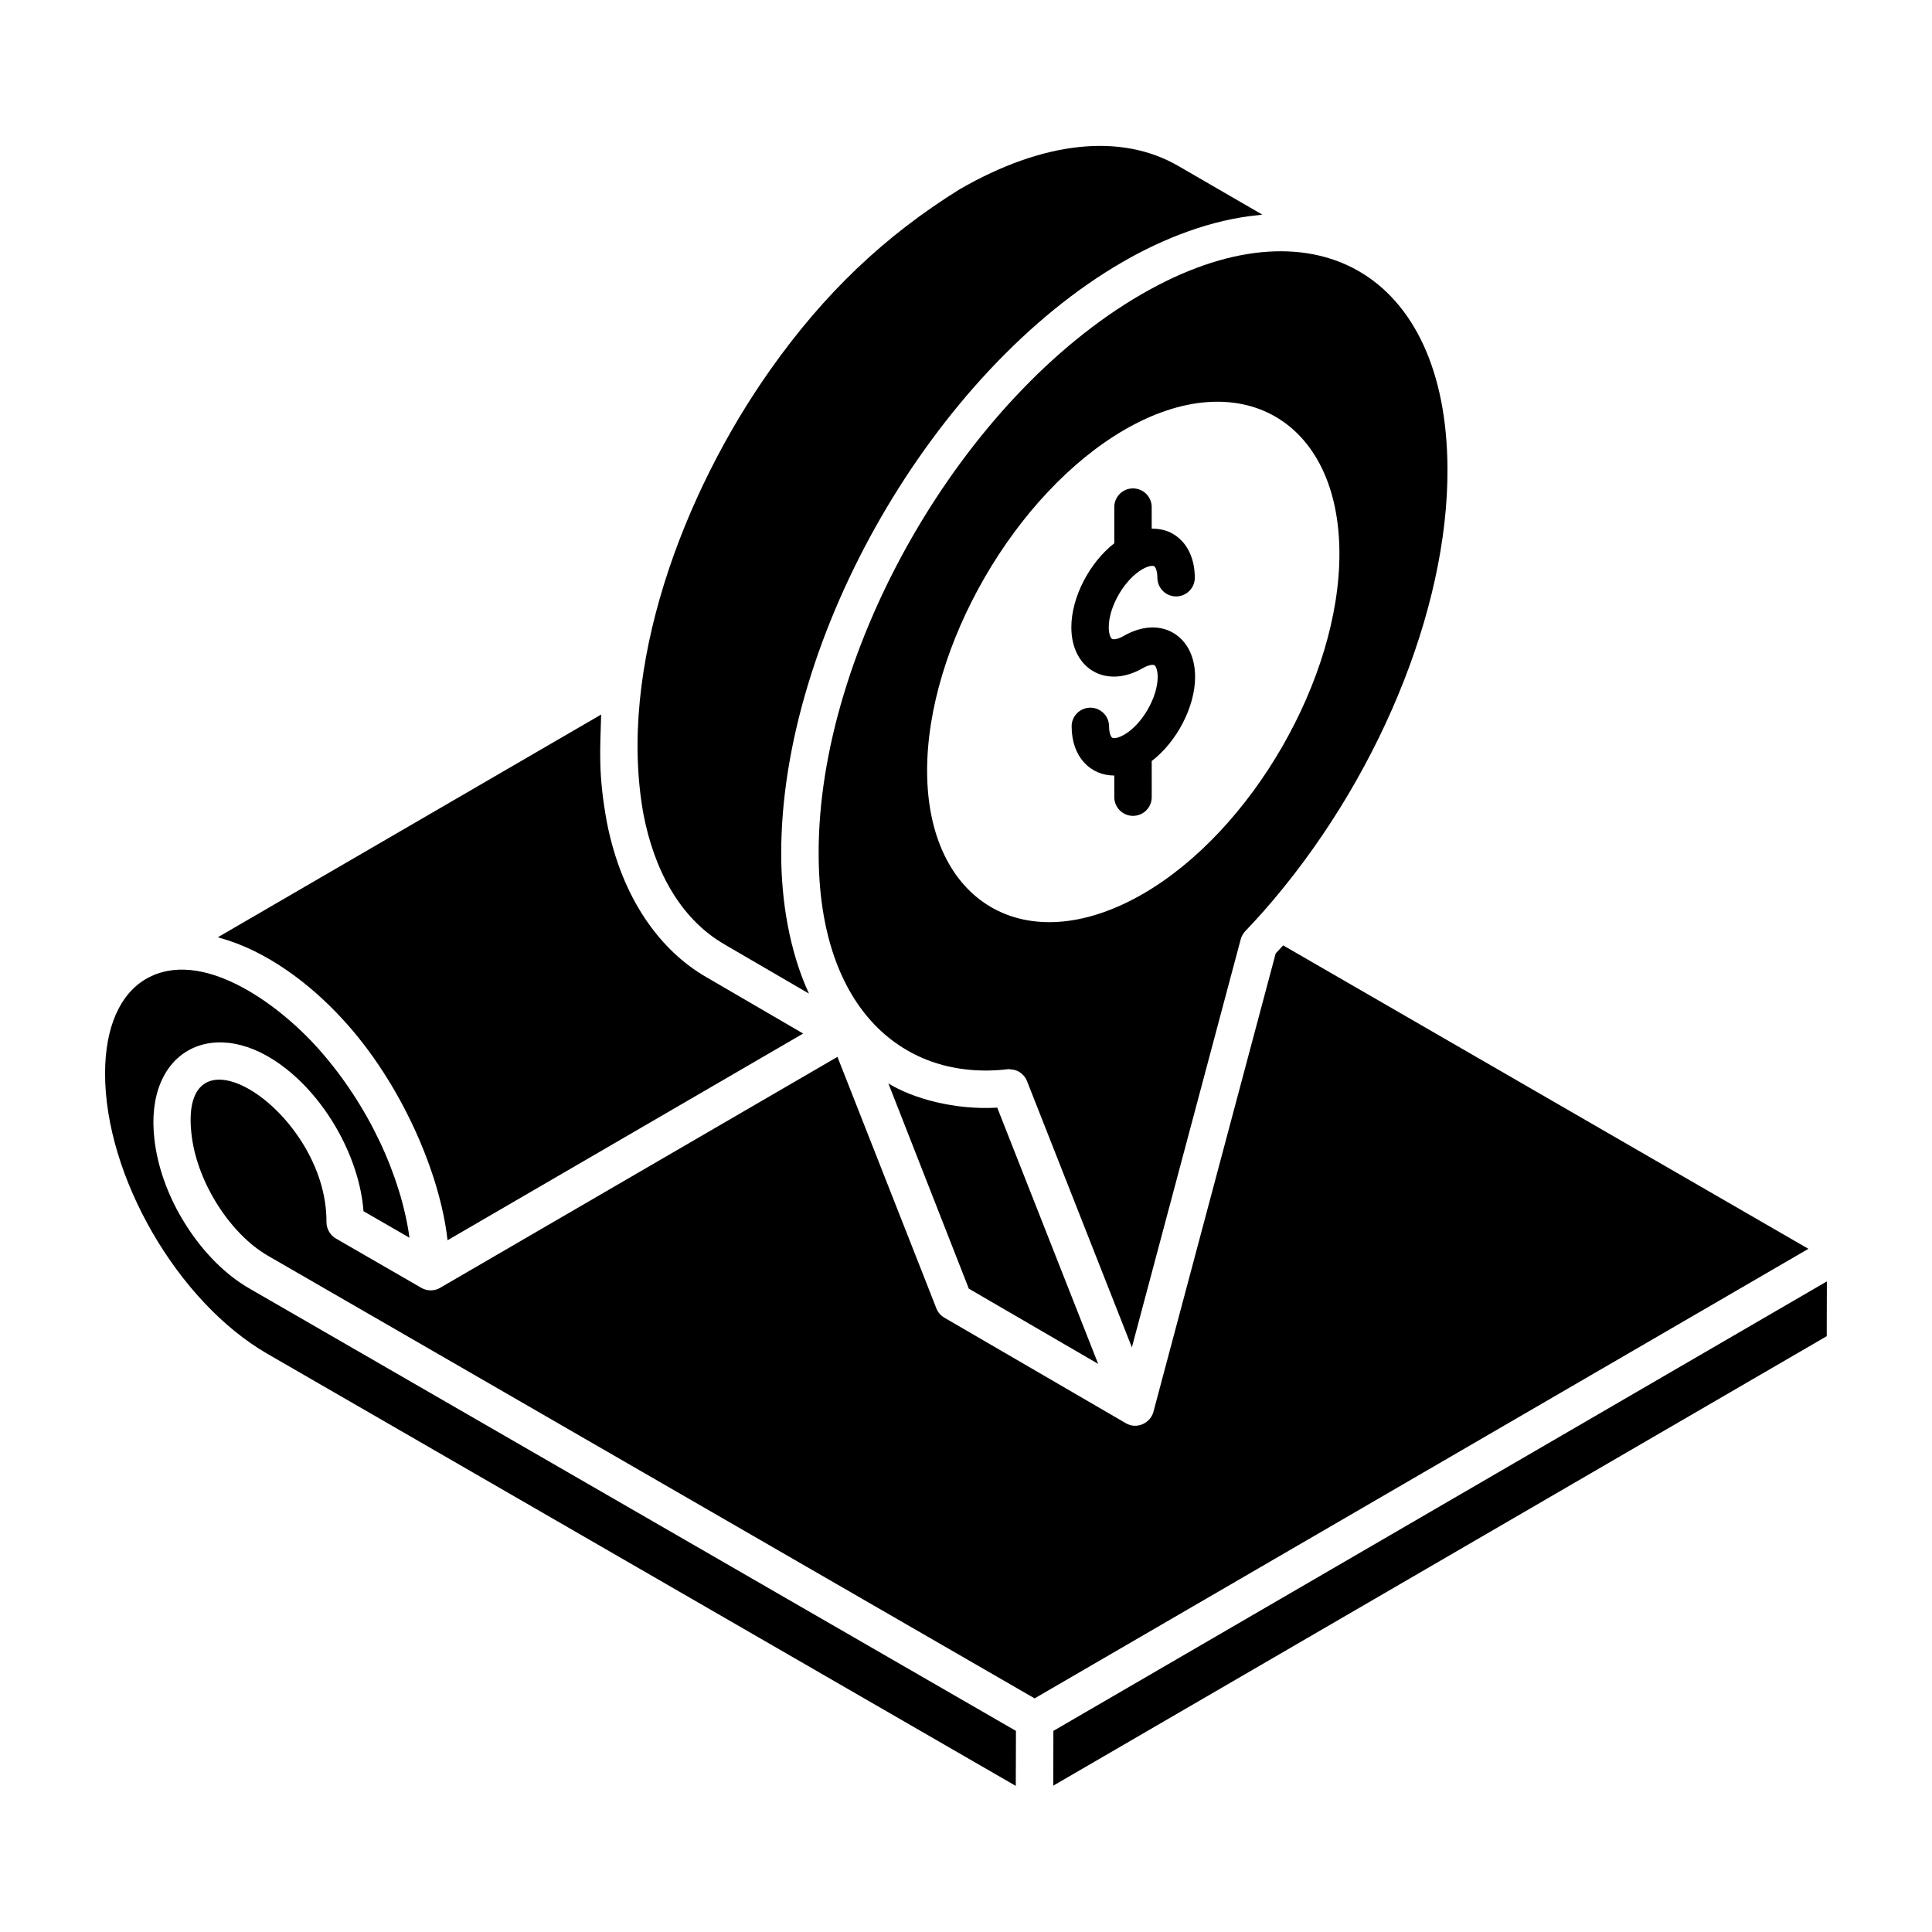
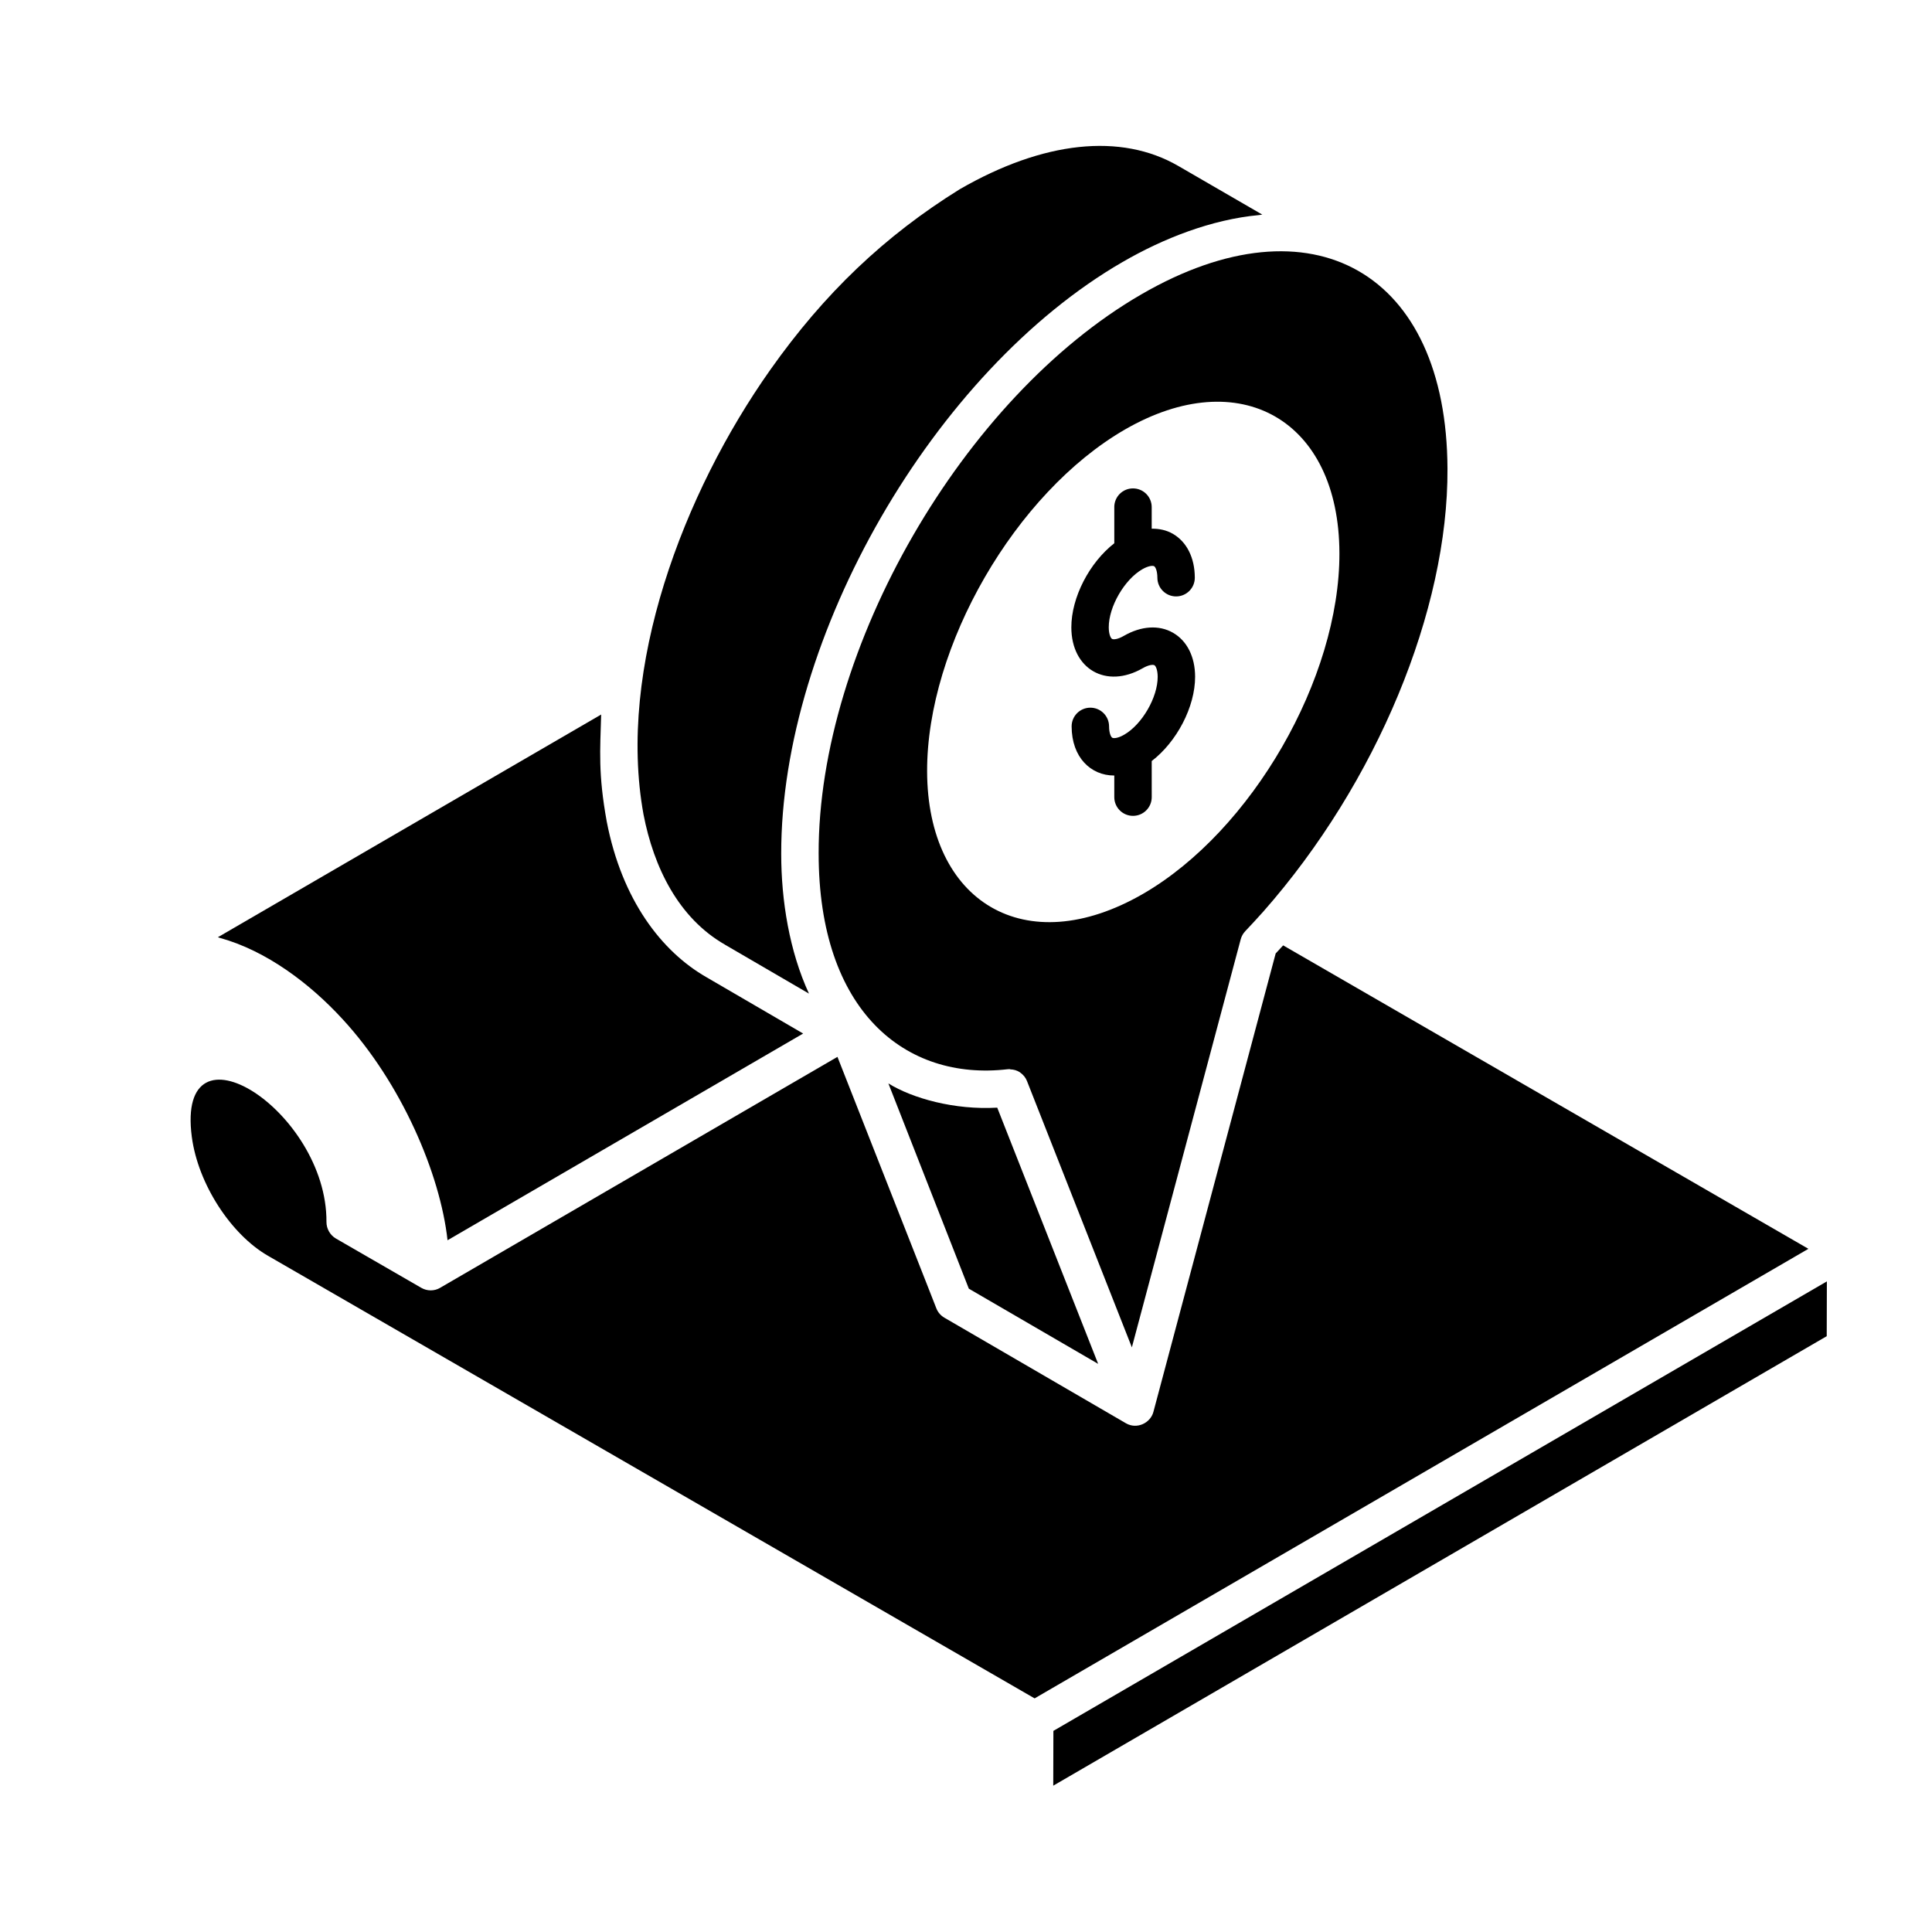
<svg xmlns="http://www.w3.org/2000/svg" fill="#000000" width="800px" height="800px" version="1.1" viewBox="144 144 512 512">
  <g>
    <path d="m336.14 394.36 22.242 12.953c-5.172-11.227-7.352-24.613-7.352-37.023-0.098-57.625 40.484-127.95 90.469-156.86 10.816-6.266 23.578-11.27 36.141-12.43 0.289-0.027 0.586-0.105 0.875-0.129l-22.242-12.883c-15.199-8.816-35.766-6.621-57.922 6.156-19.906 12.359-35.91 27.598-50.219 47.863-23.105 32.695-40.656 79.098-33.594 117.84 2.711 14.012 9.266 27.449 21.602 34.504z" />
    <path d="m360.95 370.18c0 41.781 23.004 60.316 50.023 57.184 0.195-0.023 0.387-0.035 0.57-0.035 0.078 0 0.141 0.062 0.219 0.066 0.922 0.035 1.785 0.281 2.519 0.773 0.039 0.027 0.066 0.062 0.105 0.09 0.77 0.547 1.41 1.285 1.77 2.215l27.801 70.59 28.848-108.15c0.215-0.805 0.629-1.539 1.203-2.144 1.648-1.723 3.215-3.453 4.777-5.184 30.059-34.098 49.008-79.922 48.812-117.35v-0.004c-0.18-51.977-35.82-72.473-81.133-46.219-47.25 27.332-85.613 93.793-85.516 148.16zm138.01-79.609c0.09 33.188-23.215 73.629-52.047 90.312-31.285 18.043-57.129 2.086-57.219-32.461-0.09-33.188 23.395-73.812 52.41-90.586 30.469-17.594 56.766-2.539 56.855 32.734z" />
-     <path d="m211.82 486.46c0.023 0.016 0.051 0.027 0.074 0.043-0.078-0.047-0.176-0.102-0.25-0.145-0.055-0.031-0.117-0.066-0.172-0.102-0.102-0.059-0.199-0.113-0.289-0.164-0.262-0.152-0.547-0.316-0.871-0.504 0.066 0.039 0.145 0.082 0.219 0.125-0.176-0.102-0.289-0.168-0.387-0.223 0.004 0.004 0.008 0.004 0.008 0.004-0.008-0.008-0.016-0.008-0.027-0.016-0.184-0.105-0.25-0.145-0.172-0.098-6.957-4.027-13.156-10.715-17.699-18.402-3.91-6.598-6.504-13.906-7.324-20.969-2.82-23.992 16.406-33.535 35.035-18.66 11.039 8.758 19.324 23.895 20.367 37.633l12.184 7.023c-0.008-0.062-0.016-0.125-0.023-0.18-2.246-15.984-10.637-34.723-24.027-49.805-11.211-12.59-31.355-26.828-45.672-18.652l-0.078 0.043c-6.969 4.039-10.836 12.887-10.871 24.934-0.078 27.305 19.219 60.691 43.012 74.426l198.34 114.51c-0.004 1 0.039-13.578 0.043-14.578-146.41-84.5-189.27-109.24-200.06-115.46 0.176 0.102-0.145-0.082-1.355-0.781z" />
    <path d="m379.43 431.12 21.32 54.391 34.273 19.93-26.746-67.902c-11.258 0.66-22.453-2.445-28.848-6.418z" />
    <path d="m234.75 414.05c15.621 16.918 25.918 41.035 27.852 58.629l94.238-54.781-25.672-14.953c-11.883-6.836-22.363-20.465-26.379-41.238-2.305-12.719-1.738-18.91-1.477-28.348l-101.57 59.016c0.176 0.047 0.359 0.137 0.539 0.184 12.281 3.367 23.852 12.098 32.469 21.492z" />
    <path d="m423.16 602.7c0.004-1-0.035 13.523-0.039 14.523 15.895-9.234 154.07-89.535 204.98-119.12l0.039-14.52z" />
    <path d="m623.25 474.95-139.2-80.414c-0.688 0.754-1.336 1.457-1.984 2.144l-32.402 121.49c-0.781 2.941-4.367 4.707-7.285 3.008l-48.105-27.973c-0.969-0.562-1.723-1.434-2.133-2.477l-2.144-5.473-24.066-61.176-105.26 61.184c-0.008 0.004-0.02 0.004-0.027 0.008-0.012 0.008-0.02 0.023-0.031 0.031-1.531 0.883-3.418 0.875-4.949-0.004l-22.641-13.074c-1.555-0.898-2.519-2.629-2.508-4.375 0.203-29.398-39.957-55.145-35.684-22.566 1.68 12.641 10.477 25.902 20.125 31.473 0.027 0.016 0.039 0.023 0.066 0.039-0.078-0.043-0.062-0.035 0.121 0.07 0.047 0.027 0.094 0.051 0.141 0.082 0.074 0.043 0.121 0.07 0.156 0.09-0.004-0.004-0.008-0.004-0.016-0.008 3.43 1.98 30.746 17.75 202.76 117.06 2.586-1.504 3.438-1.996 3.699-2.152-0.016 0.012 10.156-5.898 201.37-116.99z" />
    <path d="m215.29 476.96-0.012-0.008-0.023-0.012z" />
    <path d="m215.07 476.84c0.07 0.039 0.133 0.078 0.184 0.105-0.051-0.031-0.082-0.047-0.117-0.066-0.023-0.016-0.047-0.027-0.066-0.039z" />
    <path d="m304.77 321.04c-0.098 0.059-0.438 0.254-0.816 0.477 0.496-0.289 0.738-0.43 0.816-0.477z" />
    <path d="m439.3 278.39v9.578c-6.566 5.109-11.398 14.324-11.383 22.312 0.02 11.031 9.238 16.359 18.898 10.812 1.668-0.961 2.762-0.992 3.121-0.801 0.34 0.199 0.852 1.176 0.863 3.062 0.02 5.438-4.125 12.613-8.875 15.348-1.668 0.969-2.789 1.012-3.156 0.809-0.34-0.199-0.844-1.164-0.852-3.023-0.008-2.731-2.227-4.945-4.961-4.945h-0.012c-2.742 0.008-4.961 2.234-4.949 4.973 0.016 8.18 5.062 13.004 11.258 13.004 0.016 0 0.031-0.008 0.047-0.008v5.738c0 2.742 2.219 4.961 4.961 4.961 2.742 0 4.961-2.219 4.961-4.961l-0.004-9.566c6.617-5.07 11.516-14.332 11.5-22.359-0.012-5.266-2.141-9.504-5.844-11.629-3.699-2.141-8.457-1.824-13.02 0.805-1.668 0.973-2.789 1.023-3.156 0.809-0.348-0.199-0.852-1.176-0.863-3.055-0.02-5.457 4.144-12.656 8.902-15.402 1.648-0.941 2.762-0.988 3.121-0.801 0.34 0.199 0.852 1.176 0.863 3.062 0.008 2.731 2.227 4.945 4.961 4.945h0.008c2.742-0.008 4.961-2.234 4.949-4.973-0.008-5.266-2.141-9.504-5.832-11.629-1.68-0.969-3.59-1.371-5.59-1.348v-5.715c0-2.742-2.219-4.961-4.961-4.961-2.742-0.004-4.957 2.215-4.957 4.957z" />
  </g>
</svg>